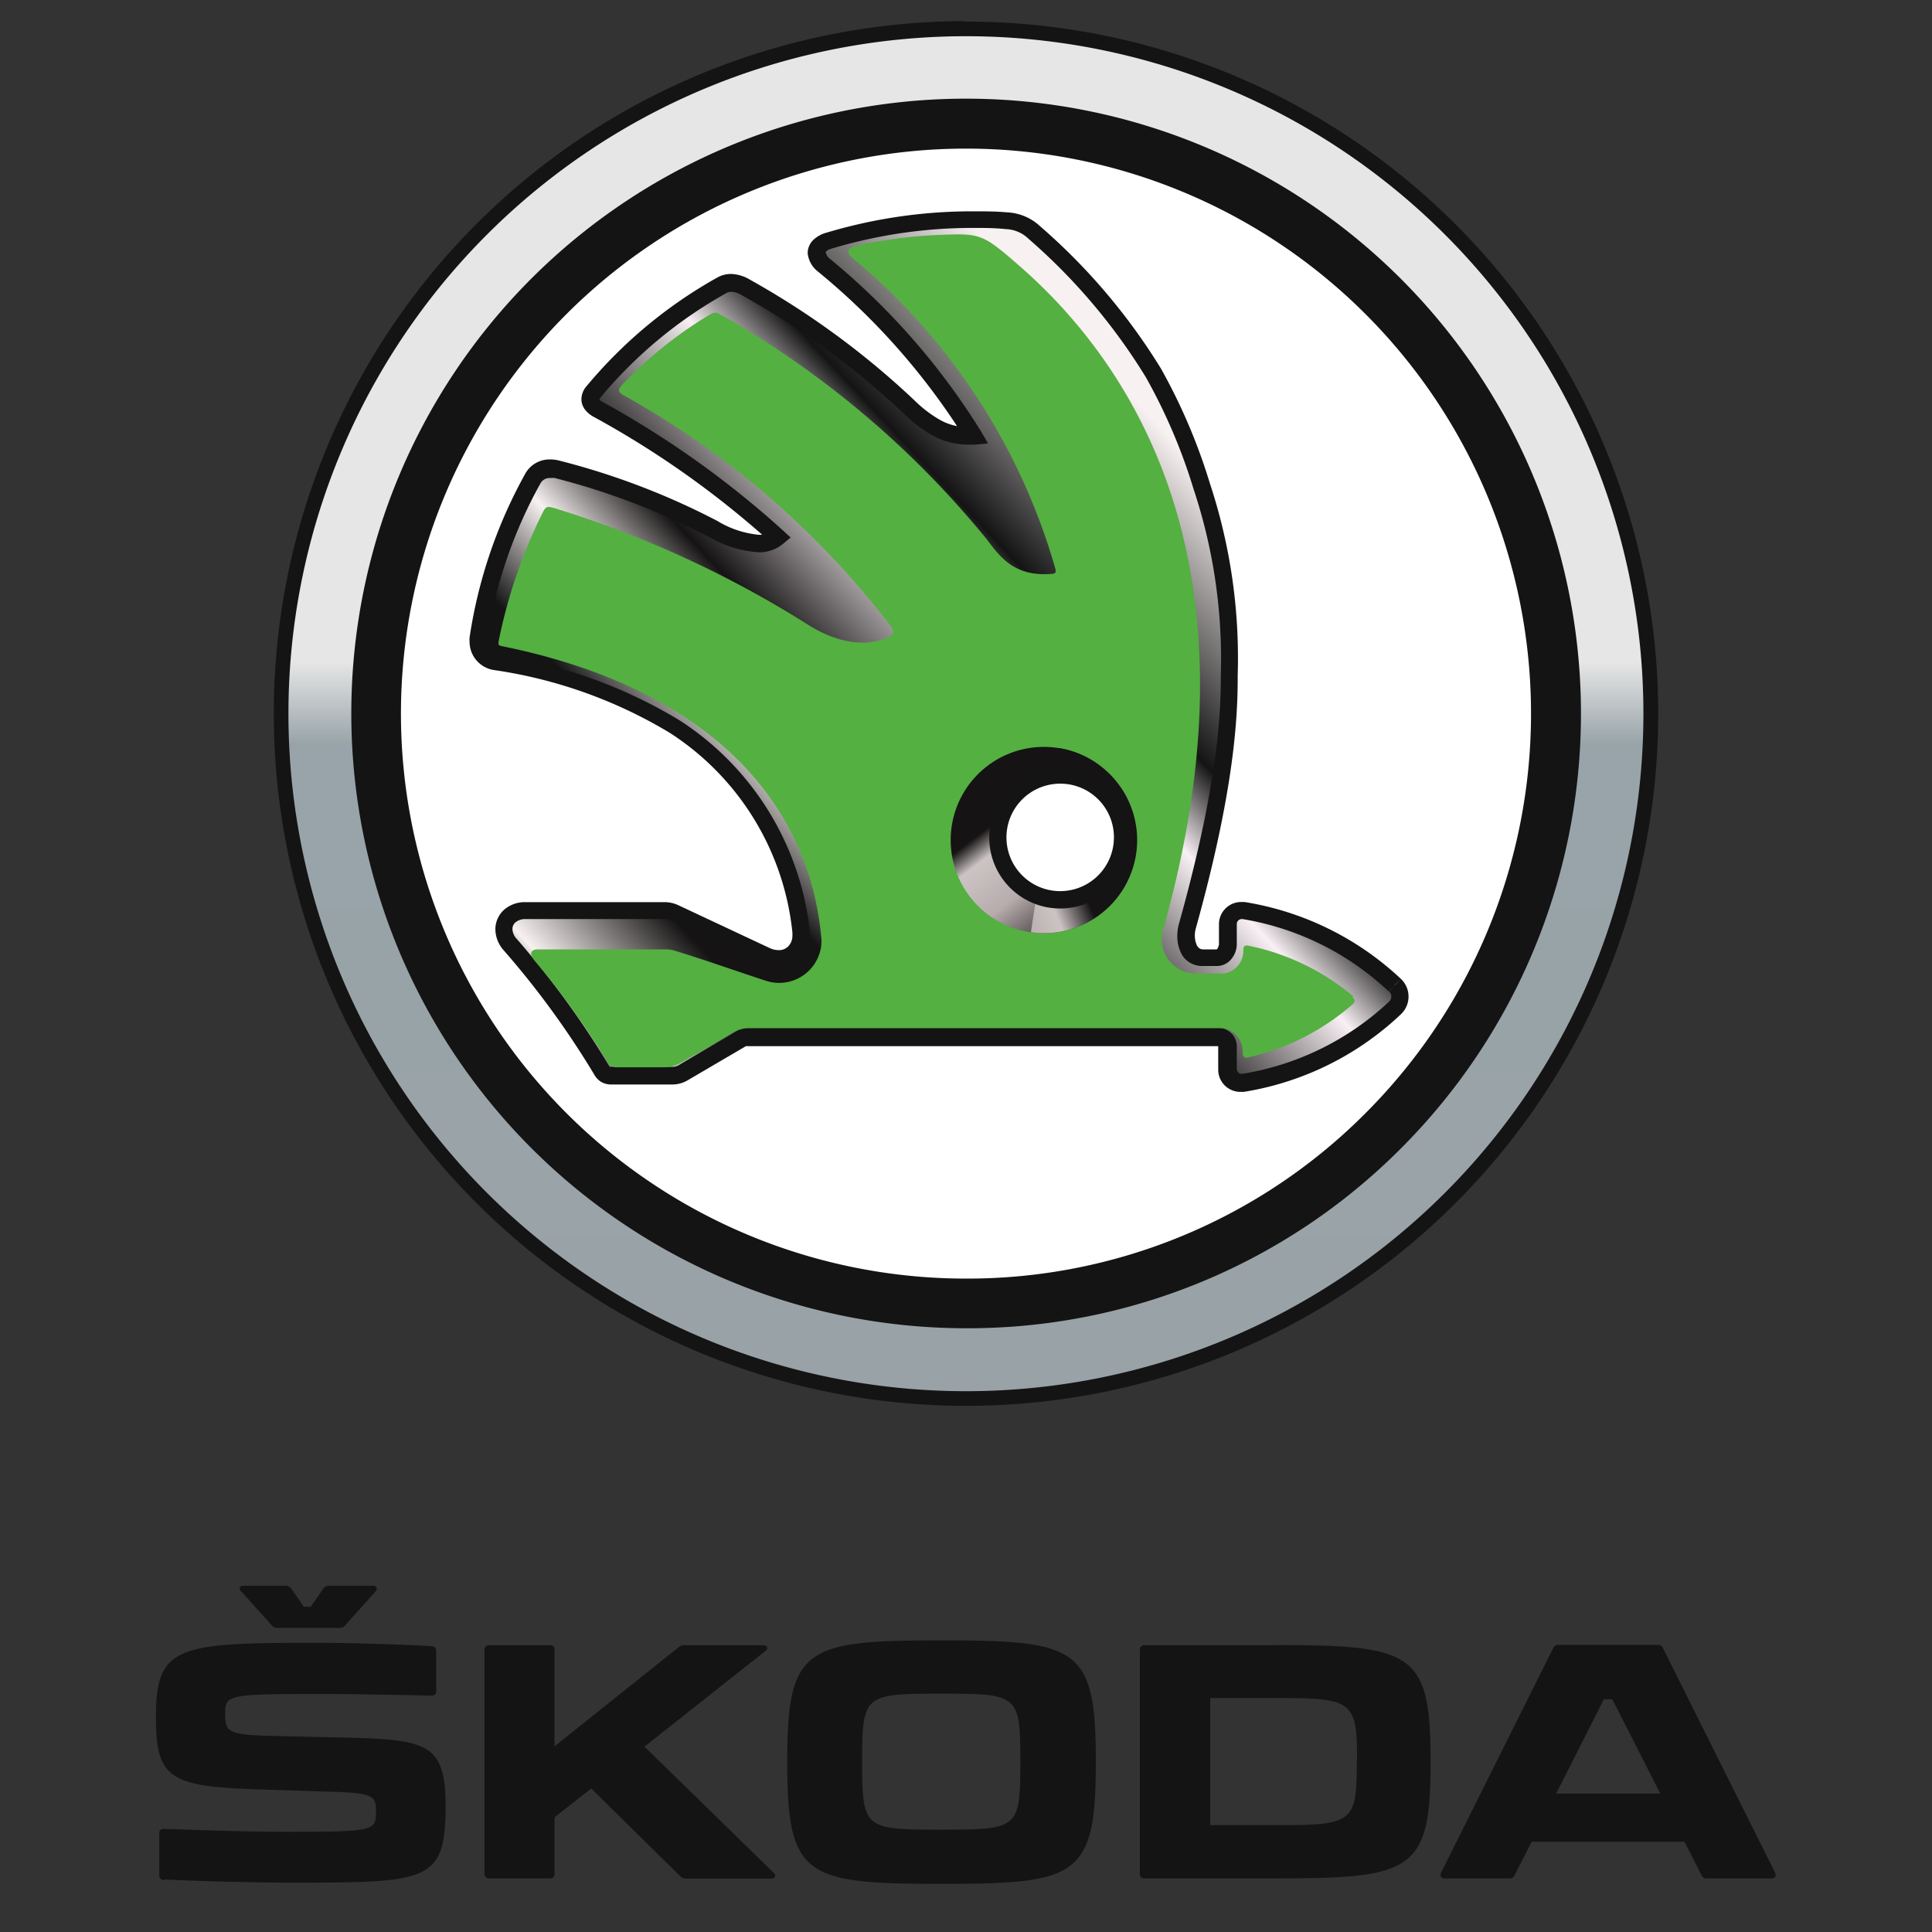
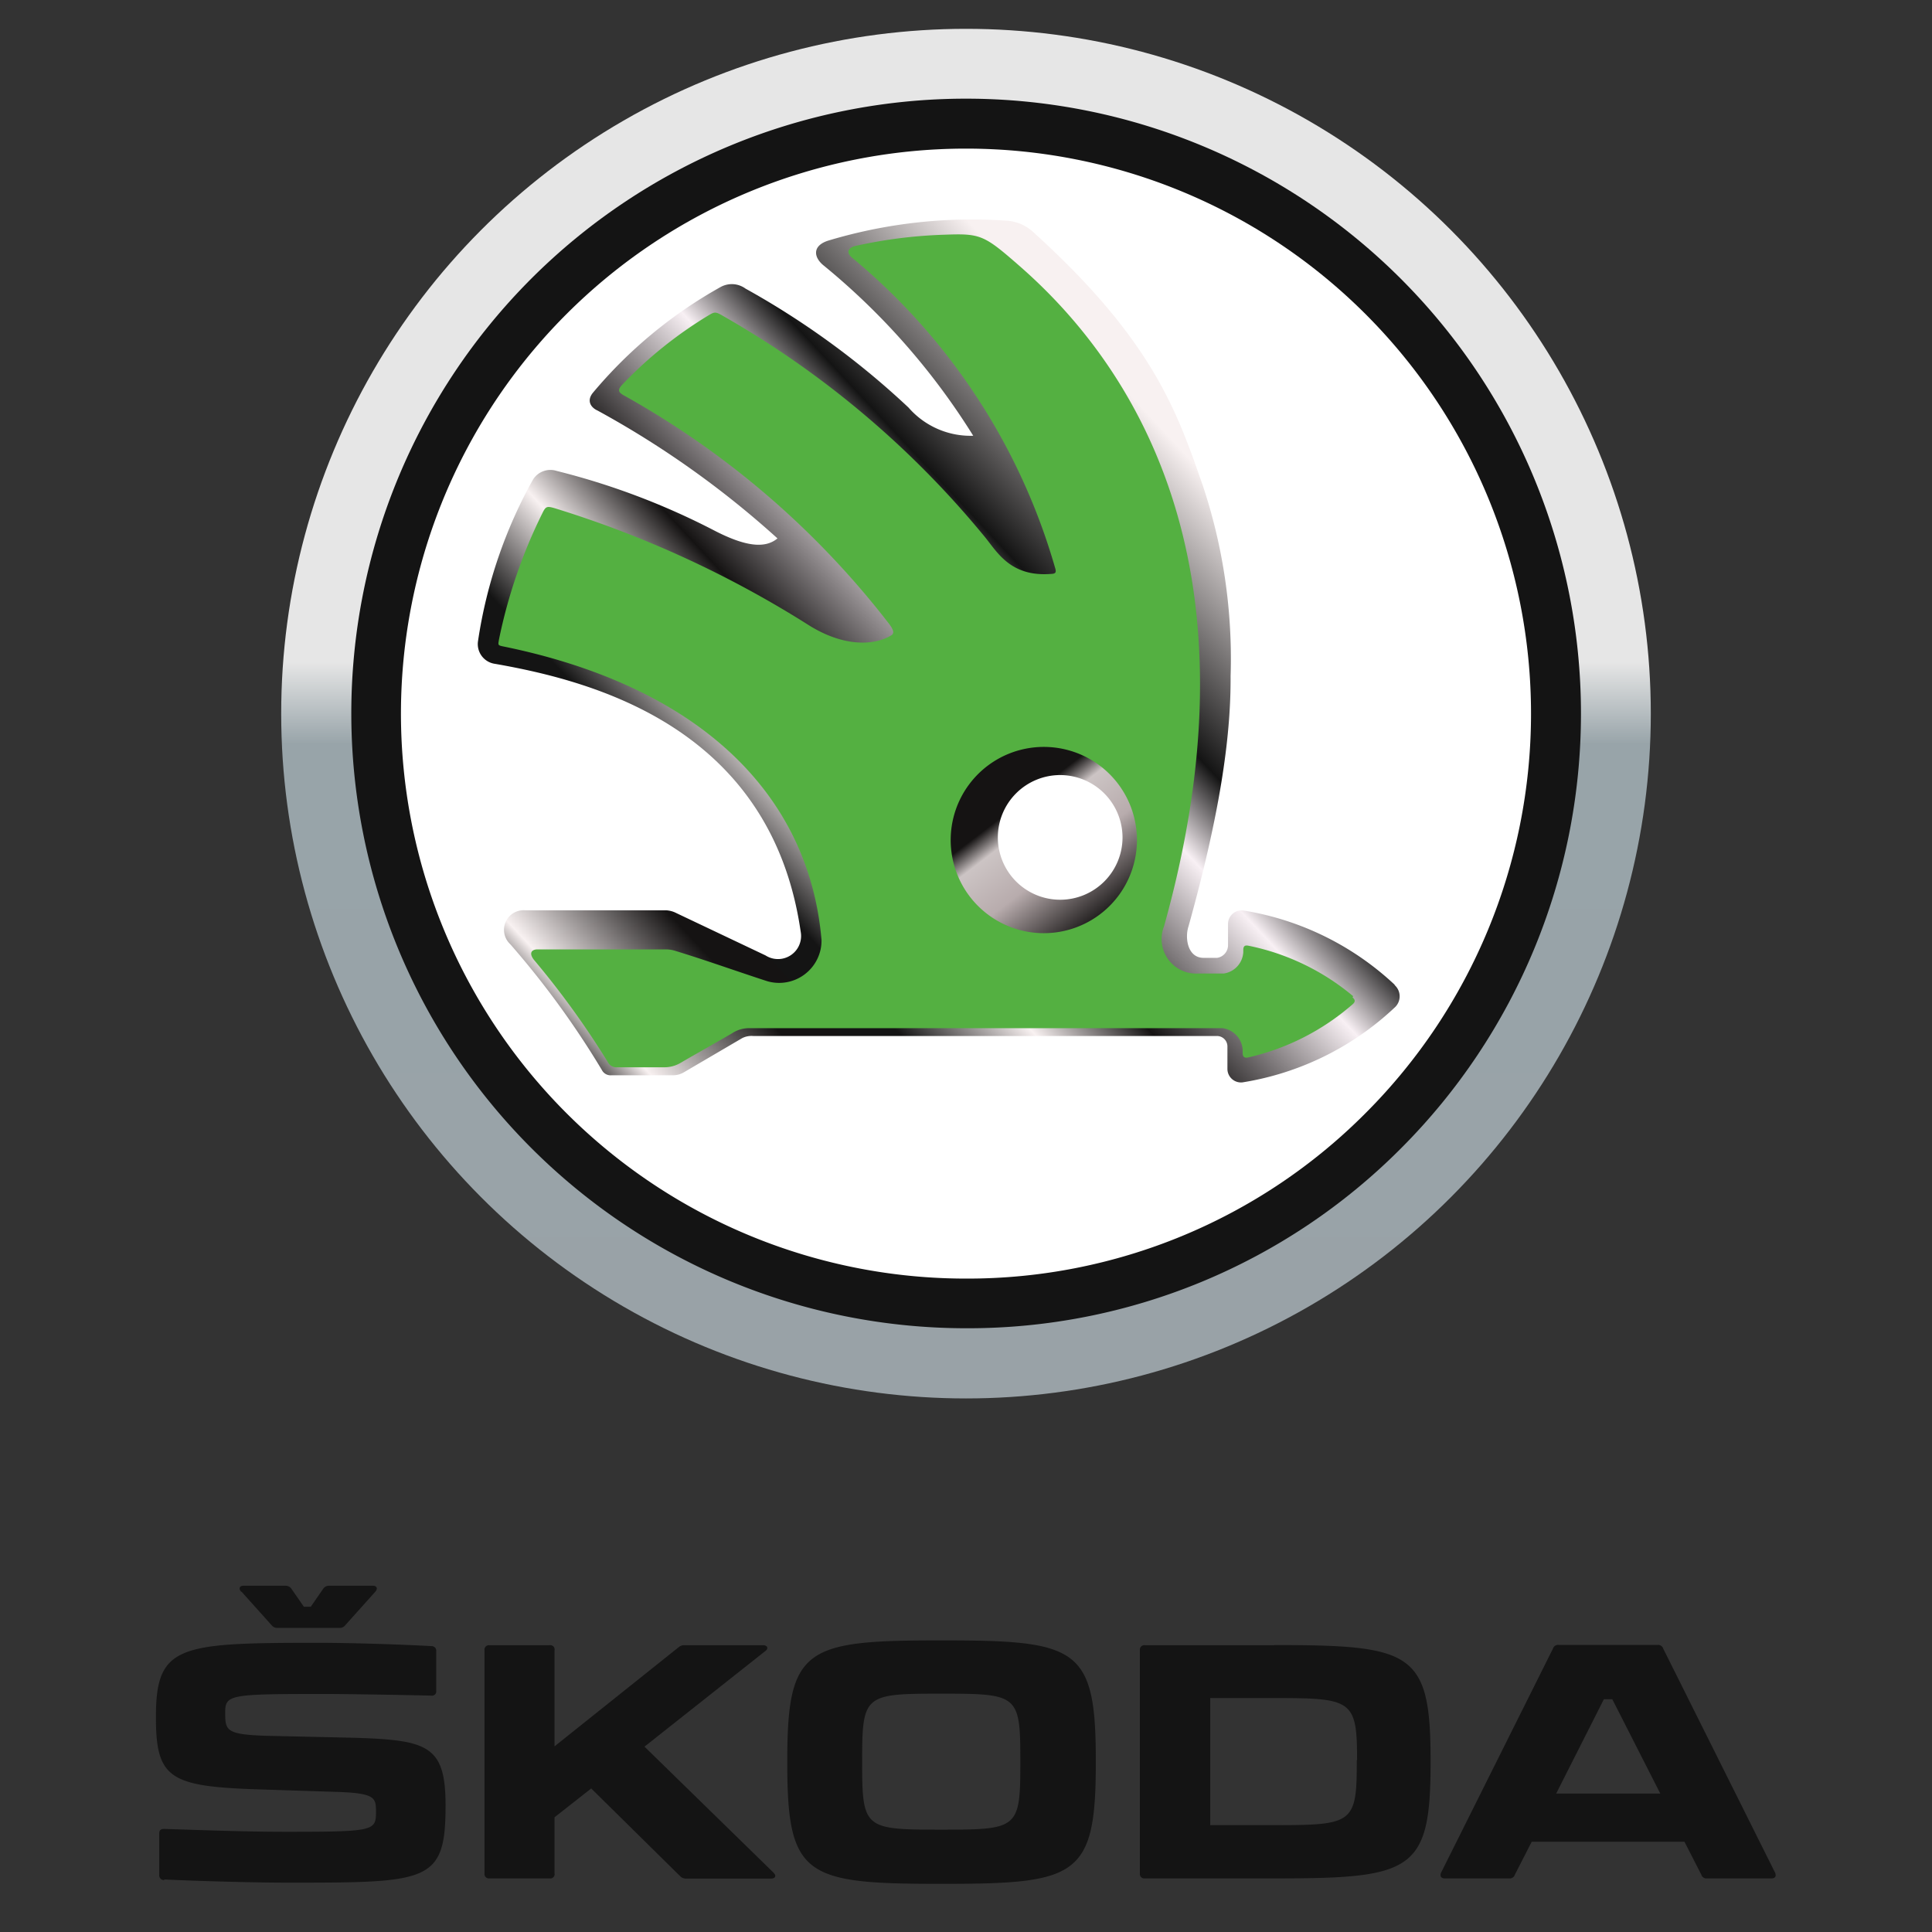
<svg xmlns="http://www.w3.org/2000/svg" id="Livello_1" data-name="Livello 1" viewBox="0 0 128 128">
  <rect x="0" y="0" width="128" height="128" fill="#333333" stroke="none" />
  <defs>
    <style>.cls-1{fill:url(#linear-gradient);}.cls-2{fill:#141414;}.cls-3{fill:#fff;}.cls-4{fill:url(#linear-gradient-2);}.cls-5{fill:#54b041;}.cls-6{fill:url(#linear-gradient-3);}.cls-7{fill:url(#linear-gradient-4);}</style>
    <linearGradient id="linear-gradient" x1="-186.77" y1="754.35" x2="-185.77" y2="754.35" gradientTransform="matrix(-0.32, -91.06, -90.49, 0.31, 68265.53, -17147.91)" gradientUnits="userSpaceOnUse">
      <stop offset="0" stop-color="#99a2a7" />
      <stop offset="0.48" stop-color="#98a4a9" />
      <stop offset="0.54" stop-color="#e6e6e6" />
      <stop offset="1" stop-color="#e6e6e6" />
    </linearGradient>
    <linearGradient id="linear-gradient-2" x1="-183.78" y1="761.67" x2="-182.78" y2="761.67" gradientTransform="matrix(60.31, -55.18, 55.18, 60.31, -30911.31, -55999.84)" gradientUnits="userSpaceOnUse">
      <stop offset="0" stop-color="#151313" />
      <stop offset="0.09" stop-color="#151313" />
      <stop offset="0.13" stop-color="#f8f1f1" />
      <stop offset="0.23" stop-color="#151313" />
      <stop offset="0.3" stop-color="#141414" />
      <stop offset="0.38" stop-color="#f8f1f1" />
      <stop offset="0.45" stop-color="#151313" />
      <stop offset="0.57" stop-color="#f8f0f4" />
      <stop offset="0.63" stop-color="#141414" />
      <stop offset="0.79" stop-color="#f8f1f1" />
      <stop offset="1" stop-color="#f8f1f2" />
    </linearGradient>
    <linearGradient id="linear-gradient-3" x1="-143.43" y1="758.15" x2="-142.43" y2="758.15" gradientTransform="matrix(5.8, 7.58, 7.58, -5.8, -4845.38, 5536.22)" gradientUnits="userSpaceOnUse">
      <stop offset="0" stop-color="#151313" />
      <stop offset="0.16" stop-color="#ccc4c4" />
      <stop offset="0.5" stop-color="#b8acad" />
      <stop offset="1" stop-color="#151313" />
    </linearGradient>
    <linearGradient id="linear-gradient-4" x1="-195.44" y1="717.81" x2="-194.44" y2="717.81" gradientTransform="translate(903.08 6949.81) rotate(157.89) scale(9.33)" gradientUnits="userSpaceOnUse">
      <stop offset="0" stop-color="#151313" />
      <stop offset="0.25" stop-color="#ccc4c4" />
      <stop offset="0.5" stop-color="#b8acad" />
      <stop offset="1" stop-color="#151313" />
    </linearGradient>
  </defs>
  <title>skoda</title>
  <circle class="cls-1" cx="64" cy="47.28" r="45.37" />
-   <path class="cls-2" d="M63.84,1.91V2.4H64a44.88,44.88,0,0,1,44.88,44.73v.16A44.88,44.88,0,0,1,64.15,92.17H64A44.89,44.89,0,0,1,19.11,47.44v-.16A44.89,44.89,0,0,1,63.84,2.4v-1a45.86,45.86,0,0,0-45.7,45.85v.16A45.86,45.86,0,0,0,64,93.14h.16a45.85,45.85,0,0,0,45.7-45.85v-.16A45.85,45.85,0,0,0,64,1.43h-.16Z" />
  <path class="cls-2" d="M64,88A40.74,40.74,0,0,1,35.19,18.47,40.74,40.74,0,1,1,92.81,76.09,40.47,40.47,0,0,1,64,88" />
  <path class="cls-3" d="M64,84.71a37.43,37.43,0,0,1-26.47-63.9A37.43,37.43,0,1,1,90.47,73.75,37.19,37.19,0,0,1,64,84.71" />
  <path class="cls-4" d="M92.42,65.26a19.09,19.09,0,0,0-10.06-4.94.9.9,0,0,0-1,.88v1.38a.85.85,0,0,1-.72.88h-.9c-1.06,0-1.25-1.32-1-2.08,2.26-8.1,2.81-13,2.79-16.6a36.25,36.25,0,0,0-1.84-12.61C78,27.35,76.45,22.62,68.48,15.4a2.84,2.84,0,0,0-1.82-.78c-.79-.05-1.43-.08-2.22-.08a33.07,33.07,0,0,0-9.53,1.39c-1.13.34-1,1.13-.34,1.66a45.88,45.88,0,0,1,9.91,11.28A5.45,5.45,0,0,1,60.19,27a54.08,54.08,0,0,0-10.8-7.88A1.54,1.54,0,0,0,47.77,19a30.23,30.23,0,0,0-8.47,7c-.46.54-.16,1,.29,1.2a62.12,62.12,0,0,1,11.92,8.47c-.87.73-2.25.49-4.26-.56a47.84,47.84,0,0,0-10.37-3.91,1.36,1.36,0,0,0-1.56.56,31.47,31.47,0,0,0-3.65,10.71,1.32,1.32,0,0,0,1.12,1.51c6.58,1.15,18.31,4.25,20.26,17.76a1.53,1.53,0,0,1-2.33,1.56L44.8,60.49a1.64,1.64,0,0,0-.67-.18H34.81a1.3,1.3,0,0,0-1,2.25,58,58,0,0,1,6.06,8.32.65.65,0,0,0,.64.36h4.07a1.41,1.41,0,0,0,.75-.21l3.84-2.25a1.36,1.36,0,0,1,.75-.14H80.58a.69.69,0,0,1,.74.68v1.51a.9.9,0,0,0,1,.88,19.11,19.11,0,0,0,10.06-4.94,1,1,0,0,0,0-1.52" />
-   <path class="cls-2" d="M92.81,64.85a19.66,19.66,0,0,0-10.36-5.09h0l-.23,0a1.47,1.47,0,0,0-1.46,1.46v1.38l-.09.24-.06.06h0v0h0v0h-.89a.45.45,0,0,1-.24-.06.58.58,0,0,1-.22-.3,1.56,1.56,0,0,1-.1-.57,1.7,1.7,0,0,1,.06-.44h0C81.43,53.58,82,48.64,82,45v-.25A36.84,36.84,0,0,0,80.15,32a38.23,38.23,0,0,0-3.24-7.59,40.51,40.51,0,0,0-8-9.42h0a3.43,3.43,0,0,0-2.16-.92h0C65.91,14,65.25,14,64.43,14a33.67,33.67,0,0,0-9.69,1.42h0a2,2,0,0,0-.88.5,1.23,1.23,0,0,0-.35.85A1.77,1.77,0,0,0,54.2,18h0A45.38,45.38,0,0,1,64,29.16l.49-.29-.06-.57-.35,0a3.78,3.78,0,0,1-1.87-.52,8.13,8.13,0,0,1-1.63-1.26h0a54.66,54.66,0,0,0-10.91-8h0a2.56,2.56,0,0,0-1.24-.37,1.84,1.84,0,0,0-.93.25h0a30.83,30.83,0,0,0-8.61,7.15,1.37,1.37,0,0,0-.37.89,1.17,1.17,0,0,0,.28.75,1.81,1.81,0,0,0,.54.43h0a61.65,61.65,0,0,1,11.8,8.38l.38-.42-.37-.44a1.3,1.3,0,0,1-.89.29,6.47,6.47,0,0,1-2.74-.92h0a48.36,48.36,0,0,0-10.49-4h0a2.27,2.27,0,0,0-.57-.07,1.84,1.84,0,0,0-1.63.89h0a32.05,32.05,0,0,0-3.72,10.91h0a1.92,1.92,0,0,0,0,.29,1.9,1.9,0,0,0,1.6,1.86h0a31.22,31.22,0,0,1,11.66,4.16A17.91,17.91,0,0,1,52.5,61.79h0V62a1,1,0,0,1-.26.68.86.86,0,0,1-.65.27,1.47,1.47,0,0,1-.62-.15h0L45,60h0a2.19,2.19,0,0,0-.91-.23H34.81a2.08,2.08,0,0,0-1.43.52,1.74,1.74,0,0,0-.56,1.29,2.13,2.13,0,0,0,.56,1.39h0a57.53,57.53,0,0,1,6,8.24h0a1.29,1.29,0,0,0,.47.48,1.31,1.31,0,0,0,.66.16h4.07a2,2,0,0,0,1-.29h0l3.84-2.25h0l.14,0h31l.15,0,0,.06v1.51a1.47,1.47,0,0,0,1.47,1.46l.22,0h0A19.67,19.67,0,0,0,92.81,67.2h0a1.61,1.61,0,0,0,0-2.35l-.78.83a.46.46,0,0,1,.15.34.47.47,0,0,1-.15.34h0a18.54,18.54,0,0,1-9.76,4.79h0a.33.33,0,0,1-.33-.32V69.33a1.21,1.21,0,0,0-.41-.92,1.36,1.36,0,0,0-.9-.32H49.88a3.09,3.09,0,0,0-.46,0,1.49,1.49,0,0,0-.56.19h0L45,70.55h0a.83.83,0,0,1-.46.13H40.4v0h0v0h0l-.06-.08h0a58.54,58.54,0,0,0-6.11-8.4h0a1,1,0,0,1-.28-.64.59.59,0,0,1,.2-.45,1,1,0,0,1,.66-.22h9.32a1.13,1.13,0,0,1,.43.13h0l5.93,2.78h0A2.6,2.6,0,0,0,51.6,64a2,2,0,0,0,1.48-.63A2.13,2.13,0,0,0,53.65,62a2.36,2.36,0,0,0,0-.32h0A19.07,19.07,0,0,0,45,47.71,32.29,32.29,0,0,0,32.9,43.39h0a.76.76,0,0,1-.66-.74v-.12h0A30.9,30.9,0,0,1,35.82,32h0a.7.7,0,0,1,.65-.33,1.19,1.19,0,0,1,.28,0h0A47.31,47.31,0,0,1,47,35.59h0a7.48,7.48,0,0,0,3.26,1,2.45,2.45,0,0,0,1.62-.56l.5-.42-.48-.44a62.7,62.7,0,0,0-12-8.55h0a.7.7,0,0,1-.2-.15l0,0h0v0l.08-.13a29.64,29.64,0,0,1,8.32-6.91h0a.7.7,0,0,1,.36-.1,1.45,1.45,0,0,1,.69.23h0a53.54,53.54,0,0,1,10.68,7.8h0a9.29,9.29,0,0,0,1.86,1.44,4.91,4.91,0,0,0,2.42.66l.46,0,.89-.08L65,28.59a46.46,46.46,0,0,0-10-11.43h0a.73.73,0,0,1-.29-.43l0-.06a.93.93,0,0,1,.39-.2h0a32.51,32.51,0,0,1,9.36-1.37c.79,0,1.41,0,2.19.08h0a2.26,2.26,0,0,1,1.48.63h0A39.34,39.34,0,0,1,75.92,25a37.1,37.1,0,0,1,3.15,7.38,35.69,35.69,0,0,1,1.81,12.43V45c0,3.49-.57,8.31-2.77,16.2h0A2.82,2.82,0,0,0,78,62a2.48,2.48,0,0,0,.34,1.31A1.56,1.56,0,0,0,79.7,64v-.57l0,.57h.91a1.23,1.23,0,0,0,1-.5,1.56,1.56,0,0,0,.33-.94V61.21a.33.33,0,0,1,.33-.32h.05A18.52,18.52,0,0,1,92,65.68Z" />
  <path class="cls-5" d="M69.57,60.85A5.46,5.46,0,1,1,75,55.38,5.46,5.46,0,0,1,69.57,60.85ZM89.65,66a15.6,15.6,0,0,0-6.92-3.34c-.24-.05-.36,0-.36.29v.14a1.51,1.51,0,0,1-1.31,1.41H79.34a2.29,2.29,0,0,1-2.22-3.13c6.23-22.25-.73-36-9.53-43.71-2.39-2.09-2.6-2.2-5-2.11a31.57,31.57,0,0,0-5.94.75c-.37.09-.67.38-.19.78A41.55,41.55,0,0,1,69.92,37.68c.1.35-.11.33-.38.35-2.59.16-3.46-1.43-4.27-2.43A62.46,62.46,0,0,0,47.92,20.94c-.49-.29-.57-.29-.94-.07a27.67,27.67,0,0,0-5.76,4.62c-.33.35-.24.51.12.71A57.6,57.6,0,0,1,58.84,41.25c.39.49.42.72.2.85-1.21.72-3.23.71-5.44-.67a70,70,0,0,0-16.85-7.76c-.51-.15-.6-.12-.81.32a34.2,34.2,0,0,0-2.88,8.37c-.06.36-.09.39.24.46,13.11,2.66,20.31,9.85,21.13,19.47A2.81,2.81,0,0,1,50.81,65c-2-.65-4-1.37-6.06-2a2.1,2.1,0,0,0-.67-.1H35.61c-.38,0-.6.24-.22.71a56.65,56.65,0,0,1,4.87,6.74.64.64,0,0,0,.64.36H44a2.11,2.11,0,0,0,1.12-.31c1.13-.66,2.25-1.28,3.38-1.94a2,2,0,0,1,1.08-.34H81a1.54,1.54,0,0,1,1.33,1.42v.23c0,.25.12.34.36.29a15.9,15.9,0,0,0,6.92-3.52c.19-.16.19-.3,0-.46" />
  <path class="cls-6" d="M75.26,54.76a6.17,6.17,0,1,1-7-5.21,6.17,6.17,0,0,1,7,5.21" />
-   <path class="cls-7" d="M70.15,49.56,68.3,61.76a6.17,6.17,0,0,0,1.85-12.2Z" />
  <path class="cls-3" d="M74.37,55.49a4.13,4.13,0,1,1-4.14-4.14,4.14,4.14,0,0,1,4.14,4.14" />
-   <path class="cls-2" d="M73.8,55.49a3.56,3.56,0,1,1-3.57-3.57,3.55,3.55,0,0,1,3.57,3.57h1.14a4.7,4.7,0,1,0-4.71,4.7,4.7,4.7,0,0,0,4.71-4.7Z" />
  <path class="cls-2" d="M16,105.45l2,2.23a.44.44,0,0,0,.38.17h4.1a.44.44,0,0,0,.39-.17l2-2.23c.17-.19.11-.39-.17-.39H21.81a.46.46,0,0,0-.39.19l-.83,1.2h-.46l-.83-1.2a.47.47,0,0,0-.41-.19H16.14c-.28,0-.34.19-.17.39m36.19,11.21v.21c0,7.49,1.23,7.94,10.22,7.94s10.22-.45,10.22-8v-.19c0-7.49-1.22-7.94-10.22-7.94s-10.22.45-10.22,7.94m-.91,7.45-8.55-8.35,8-6.33c.24-.17.15-.39-.15-.39H45.33a.56.56,0,0,0-.39.15l-8.2,6.55v-6.38a.28.28,0,0,0-.32-.32h-4a.29.29,0,0,0-.32.32v14.81a.29.29,0,0,0,.32.32h4a.28.28,0,0,0,.32-.32v-3.73l2.43-1.91,5.88,5.8a.52.52,0,0,0,.41.17h5.63c.28,0,.37-.19.15-.39M84.41,109H75.84a.29.29,0,0,0-.32.32v14.81a.29.29,0,0,0,.32.32h8.57c9.17,0,10.37-.45,10.37-7.67v-.13c0-7.21-1.2-7.66-10.37-7.66m33.19,15.07-7.41-14.84a.35.35,0,0,0-.36-.24h-6.57a.35.35,0,0,0-.37.24l-7.41,14.84c-.11.24,0,.39.24.39H100a.35.35,0,0,0,.36-.24l1.12-2.19H111.6l1.12,2.19a.35.35,0,0,0,.37.24h4.27c.26,0,.34-.15.24-.39m-50-7.45v.21c0,4.34-.17,4.4-5.24,4.4s-5.24-.06-5.24-4.4v-.21c0-4.34.17-4.4,5.24-4.4s5.24.06,5.24,4.4m22.29,0v.21c0,4-.32,4.1-5.48,4.1H80.18v-8.42h4.25c5.15,0,5.48.13,5.48,4.1M110,118.83H103.1l3.16-6.25h.56Zm-99.09,5.69c2.27.11,6,.21,8.13.21,9.36,0,10.48,0,10.48-5.11,0-4-1.18-4.34-6.14-4.49L17.6,115c-2.64-.09-2.68-.36-2.68-1.55s.32-1.22,6.66-1.22c1.2,0,5,.06,7,.11a.28.28,0,0,0,.32-.32v-2.62a.3.3,0,0,0-.3-.34c-2-.11-5.26-.22-7.6-.22-9.19,0-10.67.17-10.67,4.92,0,4.06.9,4.6,6.78,4.79l5.28.17c2.47.09,2.52.39,2.52,1.31,0,1.27-.11,1.33-5.95,1.33-2.73,0-5.54-.11-8.09-.19-.22,0-.32.09-.32.3v2.75a.31.31,0,0,0,.3.34" />
</svg>